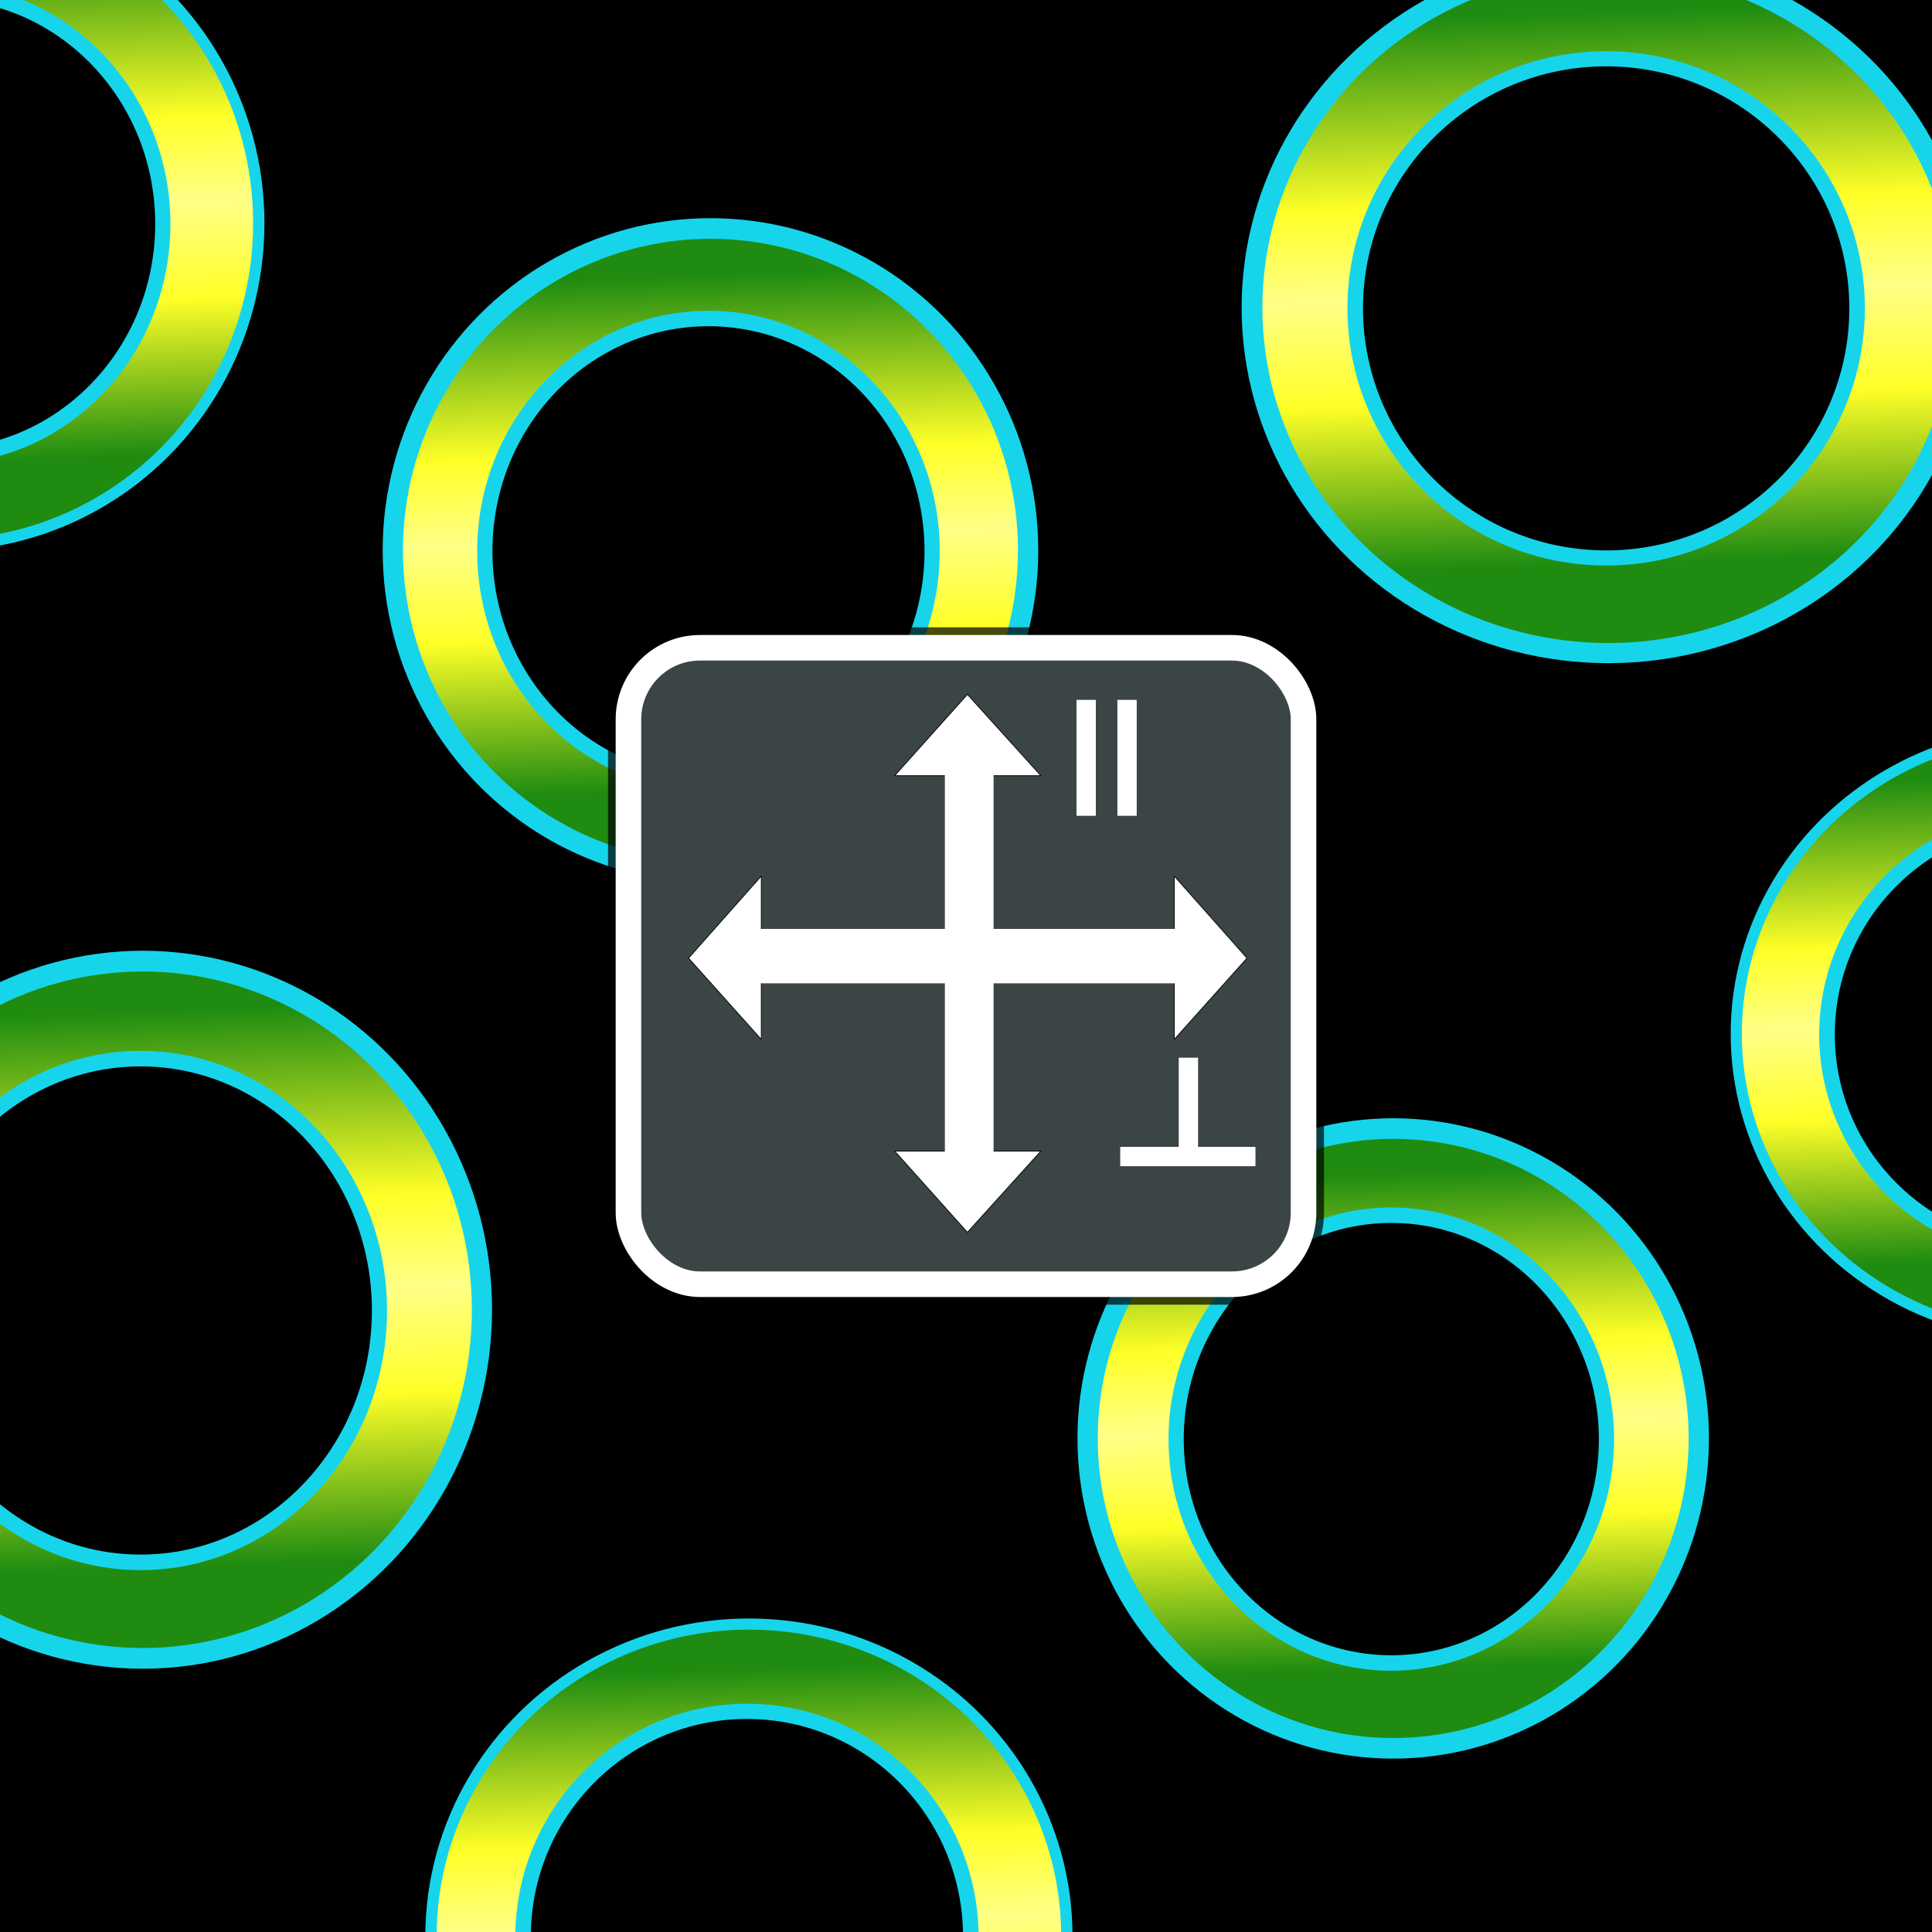
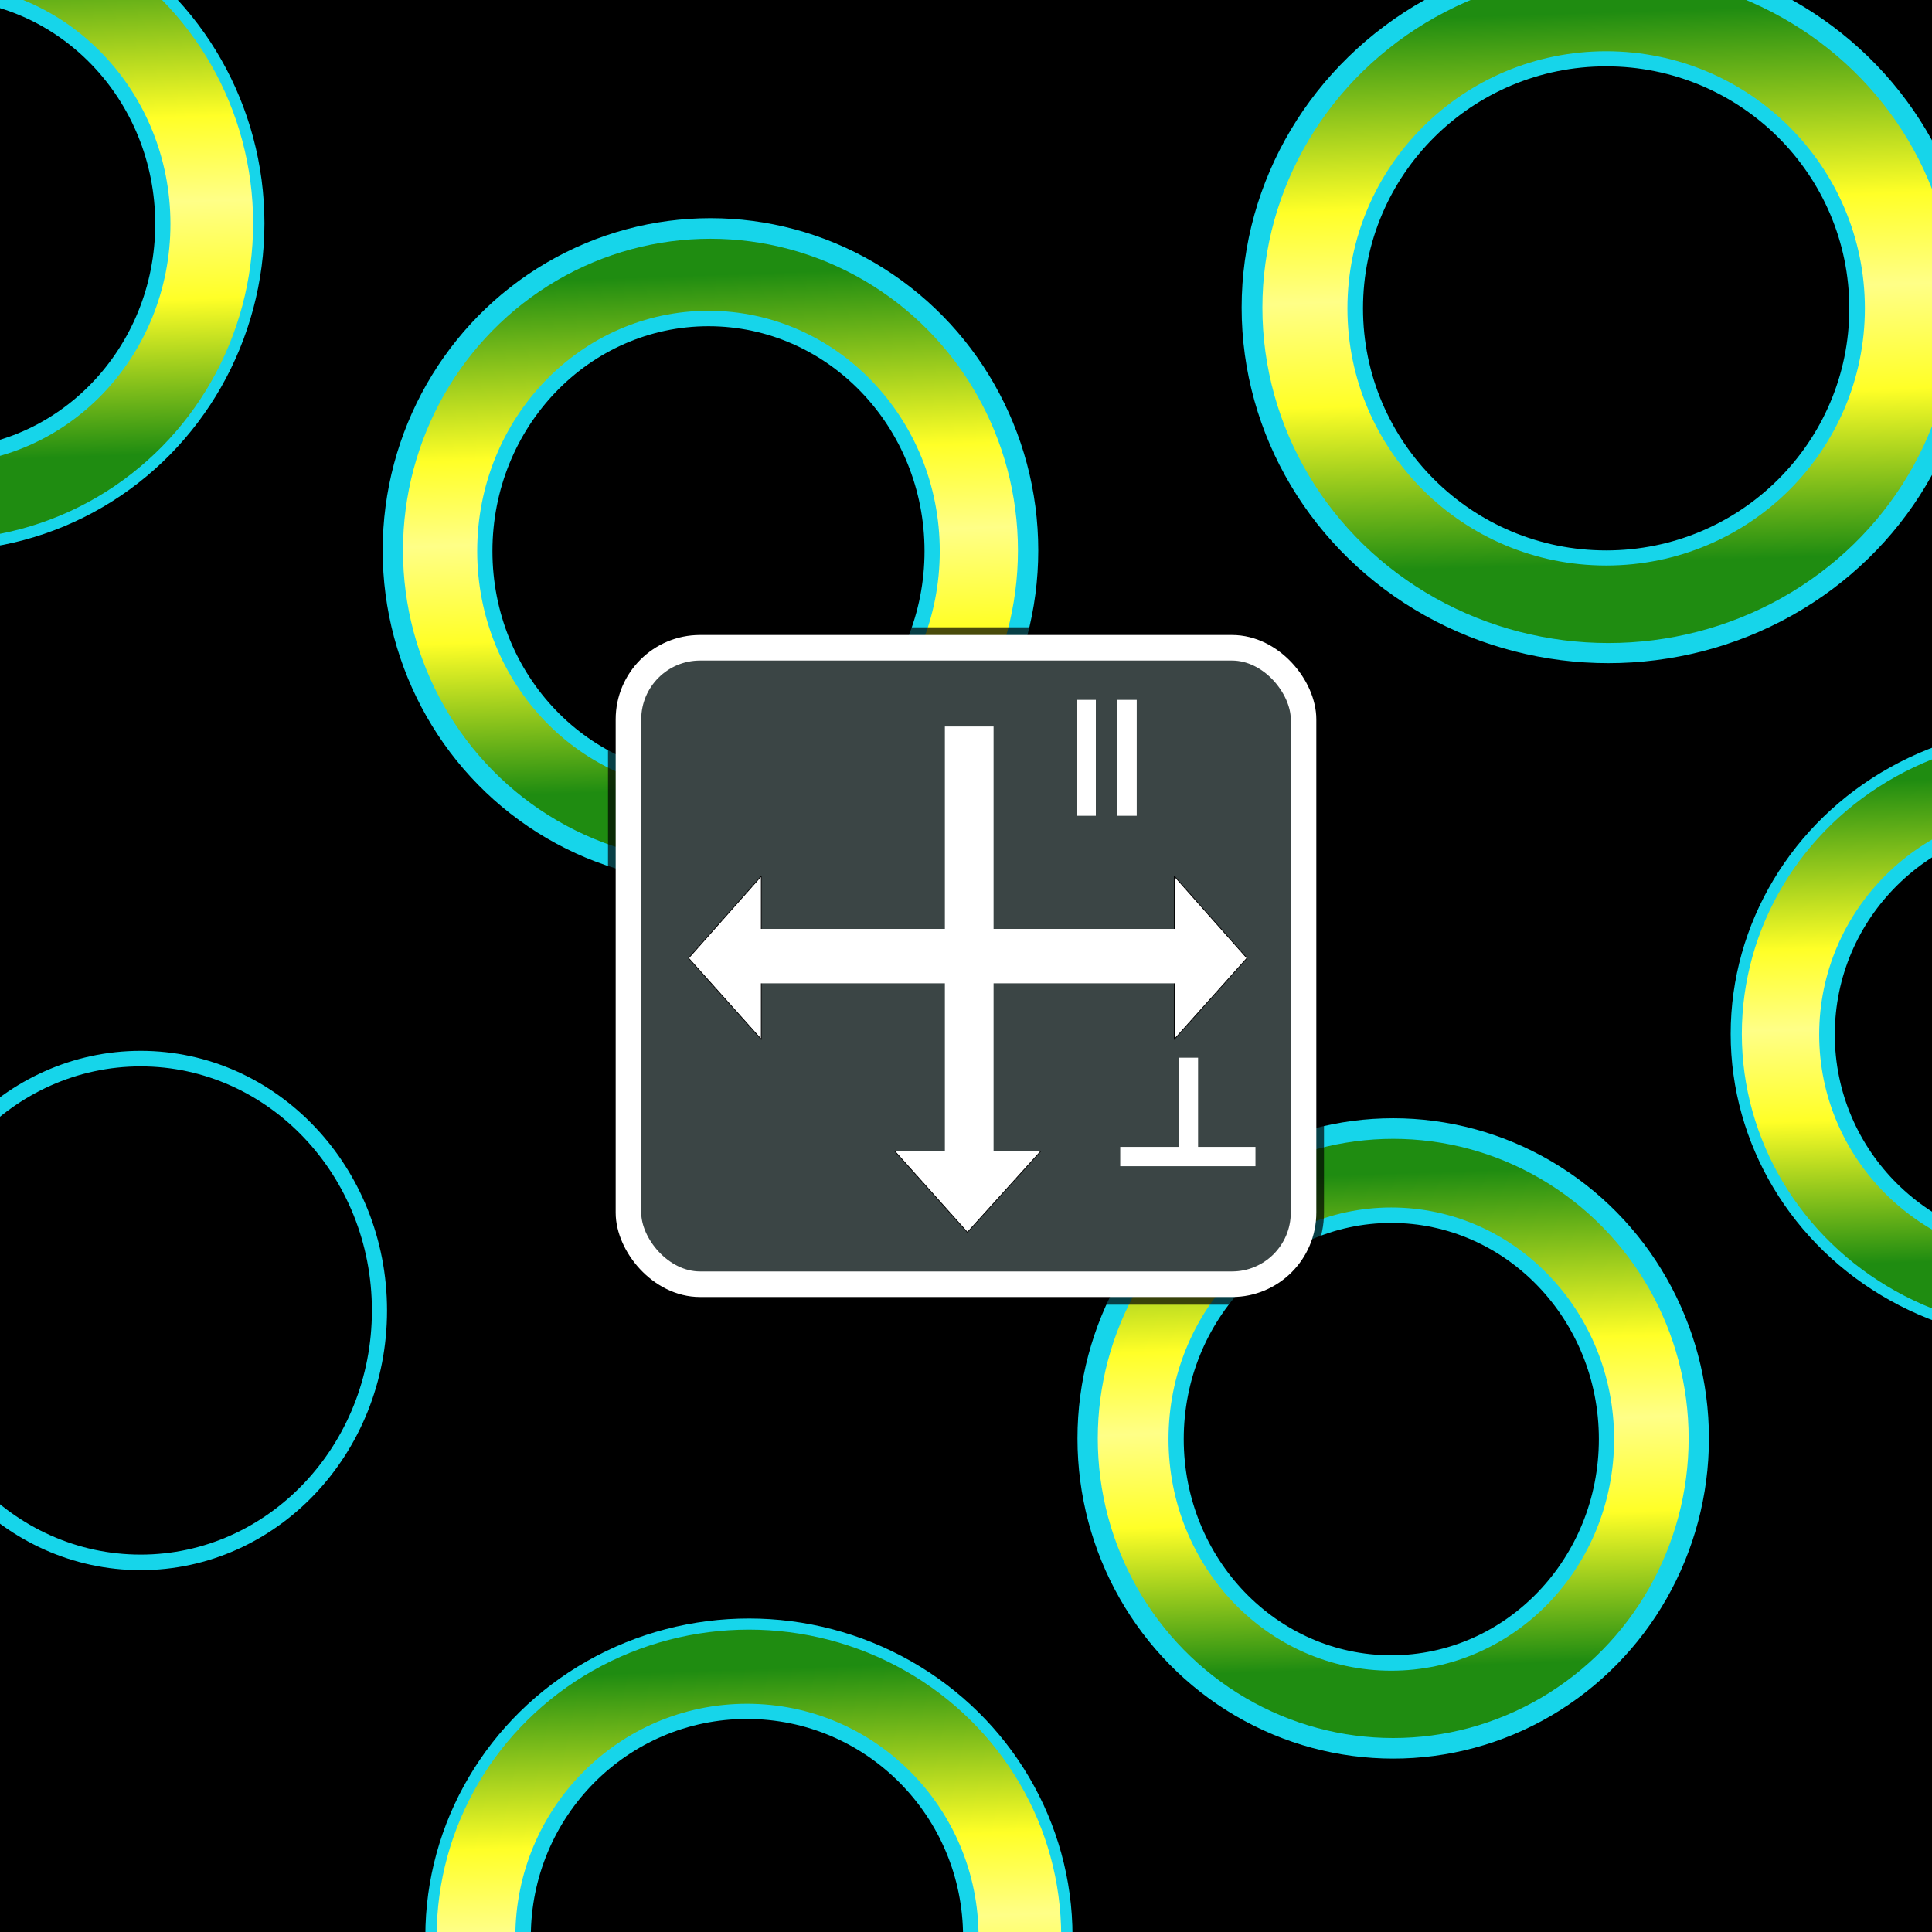
<svg xmlns="http://www.w3.org/2000/svg" xmlns:ns1="http://www.inkscape.org/namespaces/inkscape" xmlns:ns2="http://sodipodi.sourceforge.net/DTD/sodipodi-0.dtd" xmlns:xlink="http://www.w3.org/1999/xlink" version="1.0" id="svg2" ns1:version="1.1.1 (3bf5ae0d25, 2021-09-20)" ns2:docname="TRI_Anisotropy_A.svg" ns1:export-xdpi="10.635938" ns1:export-ydpi="10.635938" ns1:export-filename="R:\086_Jenny\Design\Software\FLIM.png" width="100mm" height="100mm" viewBox="-312 1125.78 377.953 377.953" overflow="visible" enable-background="new -312 1125.78 377.953 377.953" xml:space="preserve" style="overflow:visible">
  <defs id="defs954">
    <linearGradient ns1:collect="always" id="linearGradient4484-1">
      <stop style="stop-color:#1f8c11;stop-opacity:1" offset="0" id="stop4480" />
      <stop style="stop-color:#ffff27;stop-opacity:1" offset="0.345" id="stop25264" />
      <stop style="stop-color:#ffff87;stop-opacity:1" offset="0.51" id="stop5241" />
      <stop style="stop-color:#ffff27;stop-opacity:1" offset="0.7" id="stop26482" />
      <stop style="stop-color:#1f8c11;stop-opacity:1" offset="1" id="stop5307" />
    </linearGradient>
    <filter ns1:collect="always" style="color-interpolation-filters:sRGB" id="filter27234" x="-0.038" y="-0.037" width="1.076" height="1.075">
      <feGaussianBlur ns1:collect="always" stdDeviation="0.677" id="feGaussianBlur27236" />
    </filter>
    <filter ns1:collect="always" style="color-interpolation-filters:sRGB" id="filter27238" x="-0.04" y="-0.04" width="1.08" height="1.08">
      <feGaussianBlur ns1:collect="always" stdDeviation="1.1" id="feGaussianBlur27240" />
    </filter>
    <linearGradient ns1:collect="always" xlink:href="#linearGradient4484-1" id="linearGradient27434" gradientUnits="userSpaceOnUse" gradientTransform="matrix(0.99,0,0,0.99,-468.022,-88.654)" x1="170.94" y1="1198.71" x2="173.97" y2="1289.106" />
    <linearGradient ns1:collect="always" xlink:href="#linearGradient4484-1" id="linearGradient27446" gradientUnits="userSpaceOnUse" gradientTransform="matrix(0.99,0,0,0.99,-468.022,-88.654)" x1="170.94" y1="1198.71" x2="173.97" y2="1289.106" />
    <linearGradient ns1:collect="always" xlink:href="#linearGradient4484-1" id="linearGradient27454" gradientUnits="userSpaceOnUse" gradientTransform="matrix(0.99,0,0,0.99,-468.022,-88.654)" x1="170.94" y1="1198.71" x2="173.97" y2="1289.106" />
    <linearGradient ns1:collect="always" xlink:href="#linearGradient4484-1" id="linearGradient27462" gradientUnits="userSpaceOnUse" gradientTransform="matrix(0.99,0,0,0.99,-468.022,-88.654)" x1="170.94" y1="1198.71" x2="173.97" y2="1289.106" />
    <linearGradient ns1:collect="always" xlink:href="#linearGradient4484-1" id="linearGradient27470" gradientUnits="userSpaceOnUse" gradientTransform="matrix(0.99,0,0,0.99,-468.022,-88.654)" x1="170.94" y1="1198.71" x2="173.97" y2="1289.106" />
    <linearGradient ns1:collect="always" xlink:href="#linearGradient4484-1" id="linearGradient27478" gradientUnits="userSpaceOnUse" gradientTransform="matrix(0.99,0,0,0.99,-468.022,-88.654)" x1="170.94" y1="1198.71" x2="173.97" y2="1289.106" />
    <linearGradient ns1:collect="always" xlink:href="#linearGradient4484-1" id="linearGradient27510" gradientUnits="userSpaceOnUse" gradientTransform="matrix(0.99,0,0,0.99,-468.022,-88.654)" x1="170.94" y1="1198.71" x2="173.97" y2="1289.106" />
    <filter ns1:collect="always" style="color-interpolation-filters:sRGB" id="filter29847" x="-0.057" y="-0.06" width="1.113" height="1.12">
      <feGaussianBlur ns1:collect="always" stdDeviation="1.443" id="feGaussianBlur29849" />
    </filter>
  </defs>
  <ns2:namedview units="mm" id="namedview878" ns1:pageopacity="0" ns1:window-x="-8" ns1:window-y="-8" ns1:window-width="2560" ns1:window-height="1377" ns1:current-layer="layer6" ns1:pageshadow="2" objecttolerance="10" showgrid="false" ns1:window-maximized="1" pagecolor="#ffffff" ns1:cy="190.75" guidetolerance="10" bordercolor="#666666" gridtolerance="10" ns1:zoom="2" borderopacity="1" ns1:cx="110.5" ns1:document-units="mm" ns1:pagecheckerboard="0">
	</ns2:namedview>
  <g ns1:groupmode="layer" id="layer7" ns1:label="Back" style="display:inline" ns2:insensitive="true">
    <rect id="rect4156" x="-312" y="1125.78" ns1:export-xdpi="10.635938" ns1:export-ydpi="10.635938" width="377.953" height="377.953" style="overflow:visible;fill:#000000;fill-opacity:1;stroke-width:1.333" transform="translate(4.4896281e-6,-4.4034401e-5)" />
  </g>
  <g ns1:groupmode="layer" id="layer6" ns1:label="Lipids" style="display:inline">
    <circle style="overflow:visible;mix-blend-mode:normal;fill:url(#linearGradient27434);fill-opacity:1;stroke:#16d5ea;stroke-width:2;stroke-linecap:round;stroke-linejoin:round;stroke-miterlimit:4;stroke-dasharray:none;stroke-opacity:1;filter:url(#filter27238)" id="circle27430" cx="-295.059" cy="1145.973" ns1:transform-center-x="-6.0274906" ns1:transform-center-y="6.6666484" r="56.132" transform="matrix(1.107,0,0,1.122,3.117,-116.327)" />
    <ellipse style="overflow:visible;mix-blend-mode:normal;fill:#000000;fill-opacity:1;stroke:#16d5ea;stroke-width:2.692;stroke-linecap:round;stroke-linejoin:round;stroke-miterlimit:4;stroke-dasharray:none;stroke-opacity:1;filter:url(#filter27234)" id="ellipse27432" cx="-295.41" cy="1146.094" ns1:transform-center-x="-4.2442208" ns1:transform-center-y="4.816655" rx="39.525" ry="40.554" transform="matrix(1.107,0,0,1.122,3.117,-116.327)" />
    <circle style="overflow:visible;mix-blend-mode:normal;fill:url(#linearGradient27446);fill-opacity:1;stroke:#16d5ea;stroke-width:3.27;stroke-linecap:round;stroke-linejoin:round;stroke-miterlimit:4;stroke-dasharray:none;stroke-opacity:1;filter:url(#filter27238)" id="circle27440" cx="-295.059" cy="1145.973" ns1:transform-center-x="-6.0274906" ns1:transform-center-y="6.6666484" r="56.132" transform="matrix(1.242,0,0,1.204,369.108,-193.79)" />
    <ellipse style="overflow:visible;mix-blend-mode:normal;fill:#000000;fill-opacity:1;stroke:#16d5ea;stroke-width:2.453;stroke-linecap:round;stroke-linejoin:round;stroke-miterlimit:4;stroke-dasharray:none;stroke-opacity:1;filter:url(#filter27234)" id="ellipse27442" cx="-295.41" cy="1146.094" ns1:transform-center-x="-4.2442208" ns1:transform-center-y="4.816655" rx="39.525" ry="40.554" transform="matrix(1.242,0,0,1.204,369.108,-193.79)" />
    <circle style="overflow:visible;mix-blend-mode:normal;fill:url(#linearGradient27454);fill-opacity:1;stroke:#16d5ea;stroke-width:2;stroke-linecap:round;stroke-linejoin:round;stroke-miterlimit:4;stroke-dasharray:none;stroke-opacity:1;filter:url(#filter27238)" id="circle27448" cx="-295.059" cy="1145.973" ns1:transform-center-x="-6.0274906" ns1:transform-center-y="6.6666484" r="56.132" transform="matrix(1.108,0,0,1.088,161.437,257.742)" />
    <ellipse style="overflow:visible;mix-blend-mode:normal;fill:#000000;fill-opacity:1;stroke:#16d5ea;stroke-width:2.733;stroke-linecap:round;stroke-linejoin:round;stroke-miterlimit:4;stroke-dasharray:none;stroke-opacity:1;filter:url(#filter27234)" id="ellipse27450" cx="-295.41" cy="1146.094" ns1:transform-center-x="-4.2442208" ns1:transform-center-y="4.816655" rx="39.525" ry="40.554" transform="matrix(1.108,0,0,1.088,161.437,257.742)" />
-     <circle style="overflow:visible;mix-blend-mode:normal;fill:url(#linearGradient27462);fill-opacity:1;stroke:#16d5ea;stroke-width:3.339;stroke-linecap:round;stroke-linejoin:round;stroke-miterlimit:4;stroke-dasharray:none;stroke-opacity:1;filter:url(#filter27238)" id="circle27456" cx="-295.059" cy="1145.973" ns1:transform-center-x="-6.0274906" ns1:transform-center-y="6.6666484" r="56.132" transform="matrix(1.182,0,0,1.215,64.691,-10.356)" />
    <ellipse style="overflow:visible;mix-blend-mode:normal;fill:#000000;fill-opacity:1;stroke:#16d5ea;stroke-width:2.504;stroke-linecap:round;stroke-linejoin:round;stroke-miterlimit:4;stroke-dasharray:none;stroke-opacity:1;filter:url(#filter27234)" id="ellipse27458" cx="-295.41" cy="1146.094" ns1:transform-center-x="-4.2442208" ns1:transform-center-y="4.816655" rx="39.525" ry="40.554" transform="matrix(1.182,0,0,1.215,64.691,-10.356)" />
    <circle style="overflow:visible;mix-blend-mode:normal;fill:url(#linearGradient27470);fill-opacity:1;stroke:#16d5ea;stroke-width:3.589;stroke-linecap:round;stroke-linejoin:round;stroke-miterlimit:4;stroke-dasharray:none;stroke-opacity:1;filter:url(#filter27238)" id="circle27464" cx="-295.059" cy="1145.973" ns1:transform-center-x="-6.0274906" ns1:transform-center-y="6.6666484" r="56.132" transform="matrix(1.107,0,0,1.122,153.617,-52.327)" />
    <ellipse style="overflow:visible;mix-blend-mode:normal;fill:#000000;fill-opacity:1;stroke:#16d5ea;stroke-width:2.692;stroke-linecap:round;stroke-linejoin:round;stroke-miterlimit:4;stroke-dasharray:none;stroke-opacity:1;filter:url(#filter27234)" id="ellipse27466" cx="-295.41" cy="1146.094" ns1:transform-center-x="-4.2442208" ns1:transform-center-y="4.816655" rx="39.525" ry="40.554" transform="matrix(1.107,0,0,1.122,153.617,-52.327)" />
    <circle style="overflow:visible;mix-blend-mode:normal;fill:url(#linearGradient27478);fill-opacity:1;stroke:#16d5ea;stroke-width:3.729;stroke-linecap:round;stroke-linejoin:round;stroke-miterlimit:4;stroke-dasharray:none;stroke-opacity:1;filter:url(#filter27238)" id="circle27472" cx="-295.059" cy="1145.973" ns1:transform-center-x="-6.0274906" ns1:transform-center-y="6.6666484" r="56.132" transform="matrix(1.065,0,0,1.08,274.788,169.527)" />
    <ellipse style="overflow:visible;mix-blend-mode:normal;fill:#000000;fill-opacity:1;stroke:#16d5ea;stroke-width:2.797;stroke-linecap:round;stroke-linejoin:round;stroke-miterlimit:4;stroke-dasharray:none;stroke-opacity:1;filter:url(#filter27234)" id="ellipse27474" cx="-295.41" cy="1146.094" ns1:transform-center-x="-4.2442208" ns1:transform-center-y="4.816655" rx="39.525" ry="40.554" transform="matrix(1.065,0,0,1.08,274.788,169.527)" />
    <circle style="overflow:visible;mix-blend-mode:normal;fill:url(#linearGradient27510);fill-opacity:1;stroke:#16d5ea;stroke-width:2;stroke-linecap:round;stroke-linejoin:round;stroke-miterlimit:4;stroke-dasharray:none;stroke-opacity:1;filter:url(#filter27238)" id="circle27504" cx="-295.059" cy="1145.973" ns1:transform-center-x="-6.0274906" ns1:transform-center-y="6.6666484" r="56.132" transform="matrix(1.092,0,0,1.054,411.161,120.183)" />
    <ellipse style="overflow:visible;mix-blend-mode:normal;fill:#000000;fill-opacity:1;stroke:#16d5ea;stroke-width:2.797;stroke-linecap:round;stroke-linejoin:round;stroke-miterlimit:4;stroke-dasharray:none;stroke-opacity:1;filter:url(#filter27234)" id="ellipse27506" cx="-295.41" cy="1146.094" ns1:transform-center-x="-4.2442208" ns1:transform-center-y="4.816655" rx="39.525" ry="40.554" transform="matrix(1.092,0,0,1.054,411.161,120.183)" />
  </g>
  <g ns1:groupmode="layer" id="layer9" ns1:label="Box Shade" style="opacity:0.7;filter:url(#filter29847)">
    <rect style="display:inline;overflow:visible;fill:#000000;fill-opacity:1;stroke:#000000;stroke-width:8;stroke-linecap:round;stroke-linejoin:round;stroke-miterlimit:4;stroke-dasharray:none;stroke-dashoffset:0;stroke-opacity:1" id="rect29602" width="132.066" height="124.507" x="-189.057" y="1252.503" rx="14" ry="14" transform="translate(4.4896281e-6,-4.4034401e-5)" />
  </g>
  <g ns1:groupmode="layer" id="layer8" ns1:label="Box" style="display:inline">
    <rect style="display:inline;fill:#3b4545;fill-opacity:1;stroke:#ffffff;stroke-width:5;stroke-linecap:round;stroke-linejoin:round;stroke-miterlimit:4;stroke-dasharray:none;stroke-dashoffset:0;stroke-opacity:1" id="rect117927" width="132.066" height="124.507" x="-189.057" y="1252.503" rx="14" ry="14" />
    <path id="path5739" d="m -82.284,1297.163 14.23,16.054 -14.23,15.895 v -31.95" style="fill:#ffffff;fill-opacity:1;stroke:#000000;stroke-width:0.15px;stroke-linecap:round;stroke-linejoin:round;stroke-miterlimit:4;stroke-dasharray:none;stroke-opacity:1" ns1:connector-curvature="0" />
    <path id="path5739-8" d="m -163.068,1297.163 -14.23,16.054 14.23,15.895 v -31.95" style="overflow:visible;fill:#ffffff;fill-opacity:1;stroke:#000000;stroke-width:0.15px;stroke-linecap:round;stroke-linejoin:round;stroke-miterlimit:4;stroke-dasharray:none;stroke-opacity:1" ns1:connector-curvature="0" />
    <rect style="fill:#ffffff;fill-opacity:1;stroke-width:0.463" id="rect5749" width="92.466" height="10.642" x="-168.442" y="1307.502" />
    <path id="path5739-2" d="m -108.375,1350.961 -14.372,15.895 -14.23,-15.895 h 28.602" style="fill:#ffffff;fill-opacity:1;stroke:#000000;stroke-width:0.15px;stroke-linecap:round;stroke-linejoin:round;stroke-miterlimit:4;stroke-dasharray:none;stroke-opacity:1" ns1:connector-curvature="0" />
-     <path id="path5739-8-4" d="m -108.375,1277.527 -14.372,-15.895 -14.23,15.895 h 28.602" style="overflow:visible;fill:#ffffff;fill-opacity:1;stroke:#000000;stroke-width:0.15px;stroke-linecap:round;stroke-linejoin:round;stroke-miterlimit:4;stroke-dasharray:none;stroke-opacity:1" ns1:connector-curvature="0" />
    <rect style="fill:#ffffff;fill-opacity:1;stroke-width:0.433" id="rect5749-0" width="90.557" height="9.527" x="1267.906" y="117.631" transform="rotate(90)" />
    <rect style="fill:#ffffff;fill-opacity:1;stroke-width:0.137" id="rect23677" width="22.677" height="3.78" x="1262.695" y="97.625" transform="rotate(90)" />
    <rect style="fill:#ffffff;fill-opacity:1;stroke-width:0.137" id="rect23844" width="22.677" height="3.78" x="1262.695" y="89.625" transform="rotate(90)" />
    <rect style="fill:#ffffff;fill-opacity:1;stroke-width:0.125" id="rect23846" width="18.898" height="3.78" x="1332.695" y="77.625" transform="rotate(90)" />
    <rect style="fill:#ffffff;fill-opacity:1;stroke-width:0.148" id="rect23848" width="26.457" height="3.78" x="66.397" y="-1353.924" transform="scale(-1)" />
  </g>
</svg>